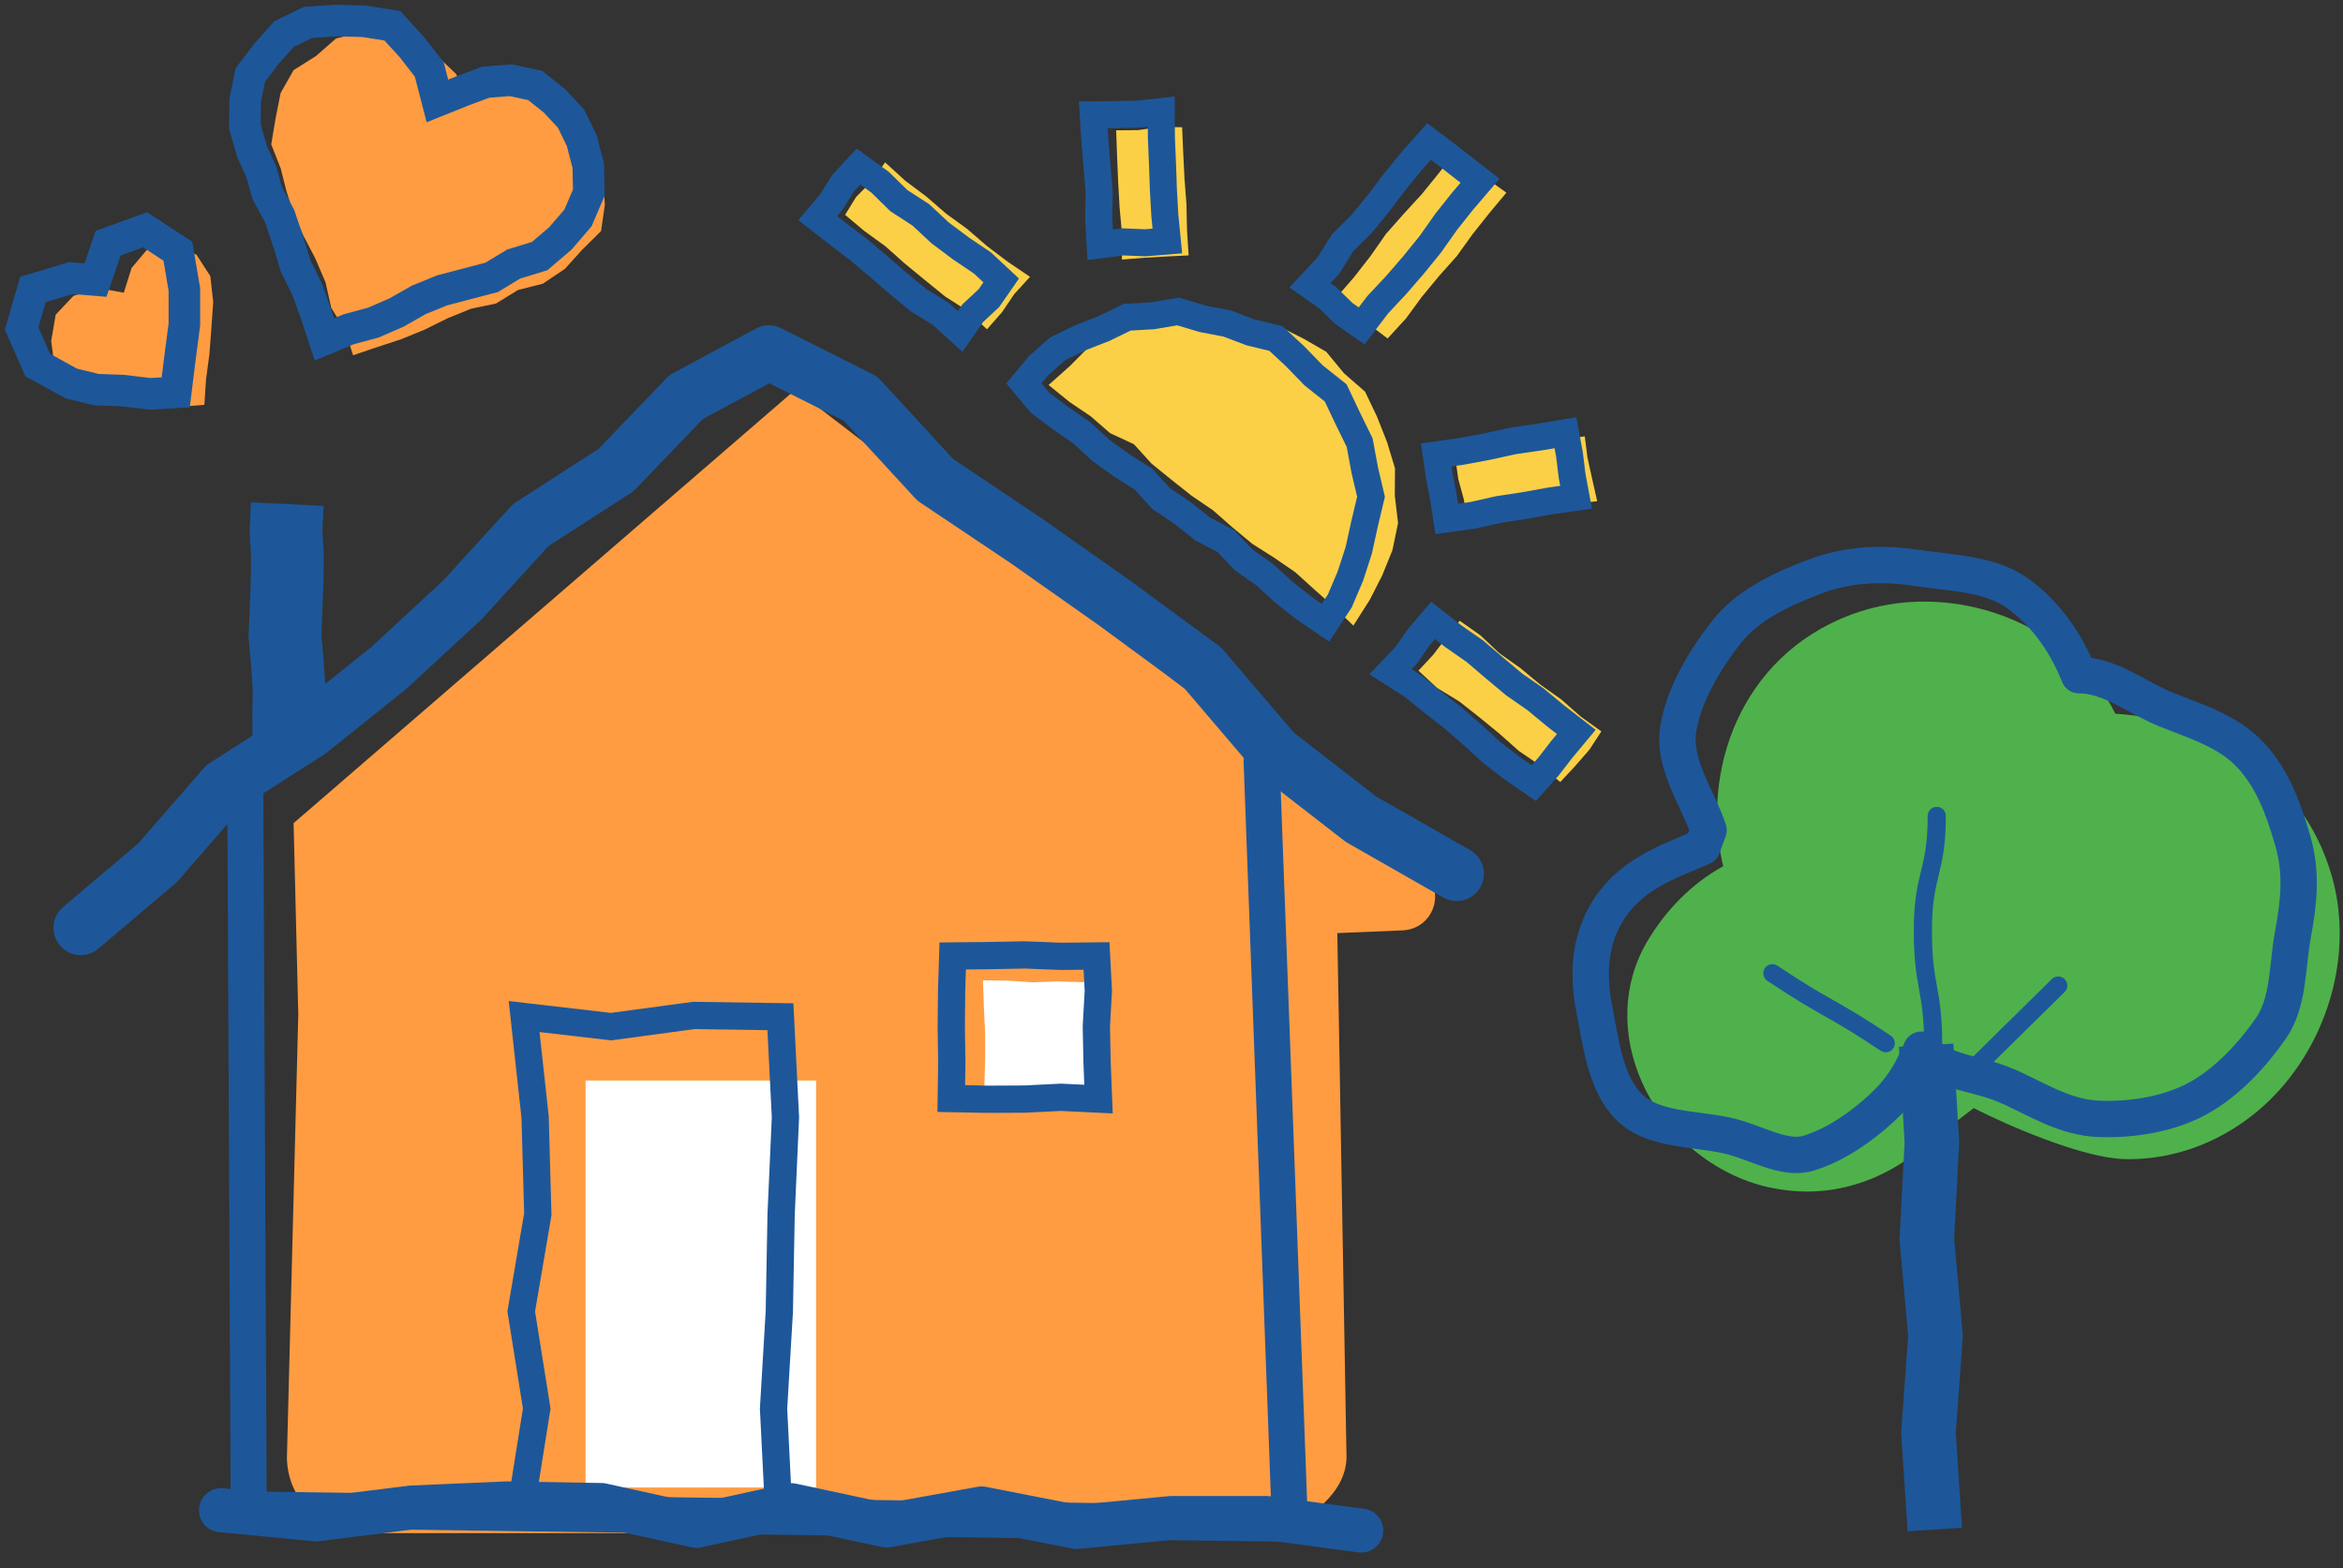
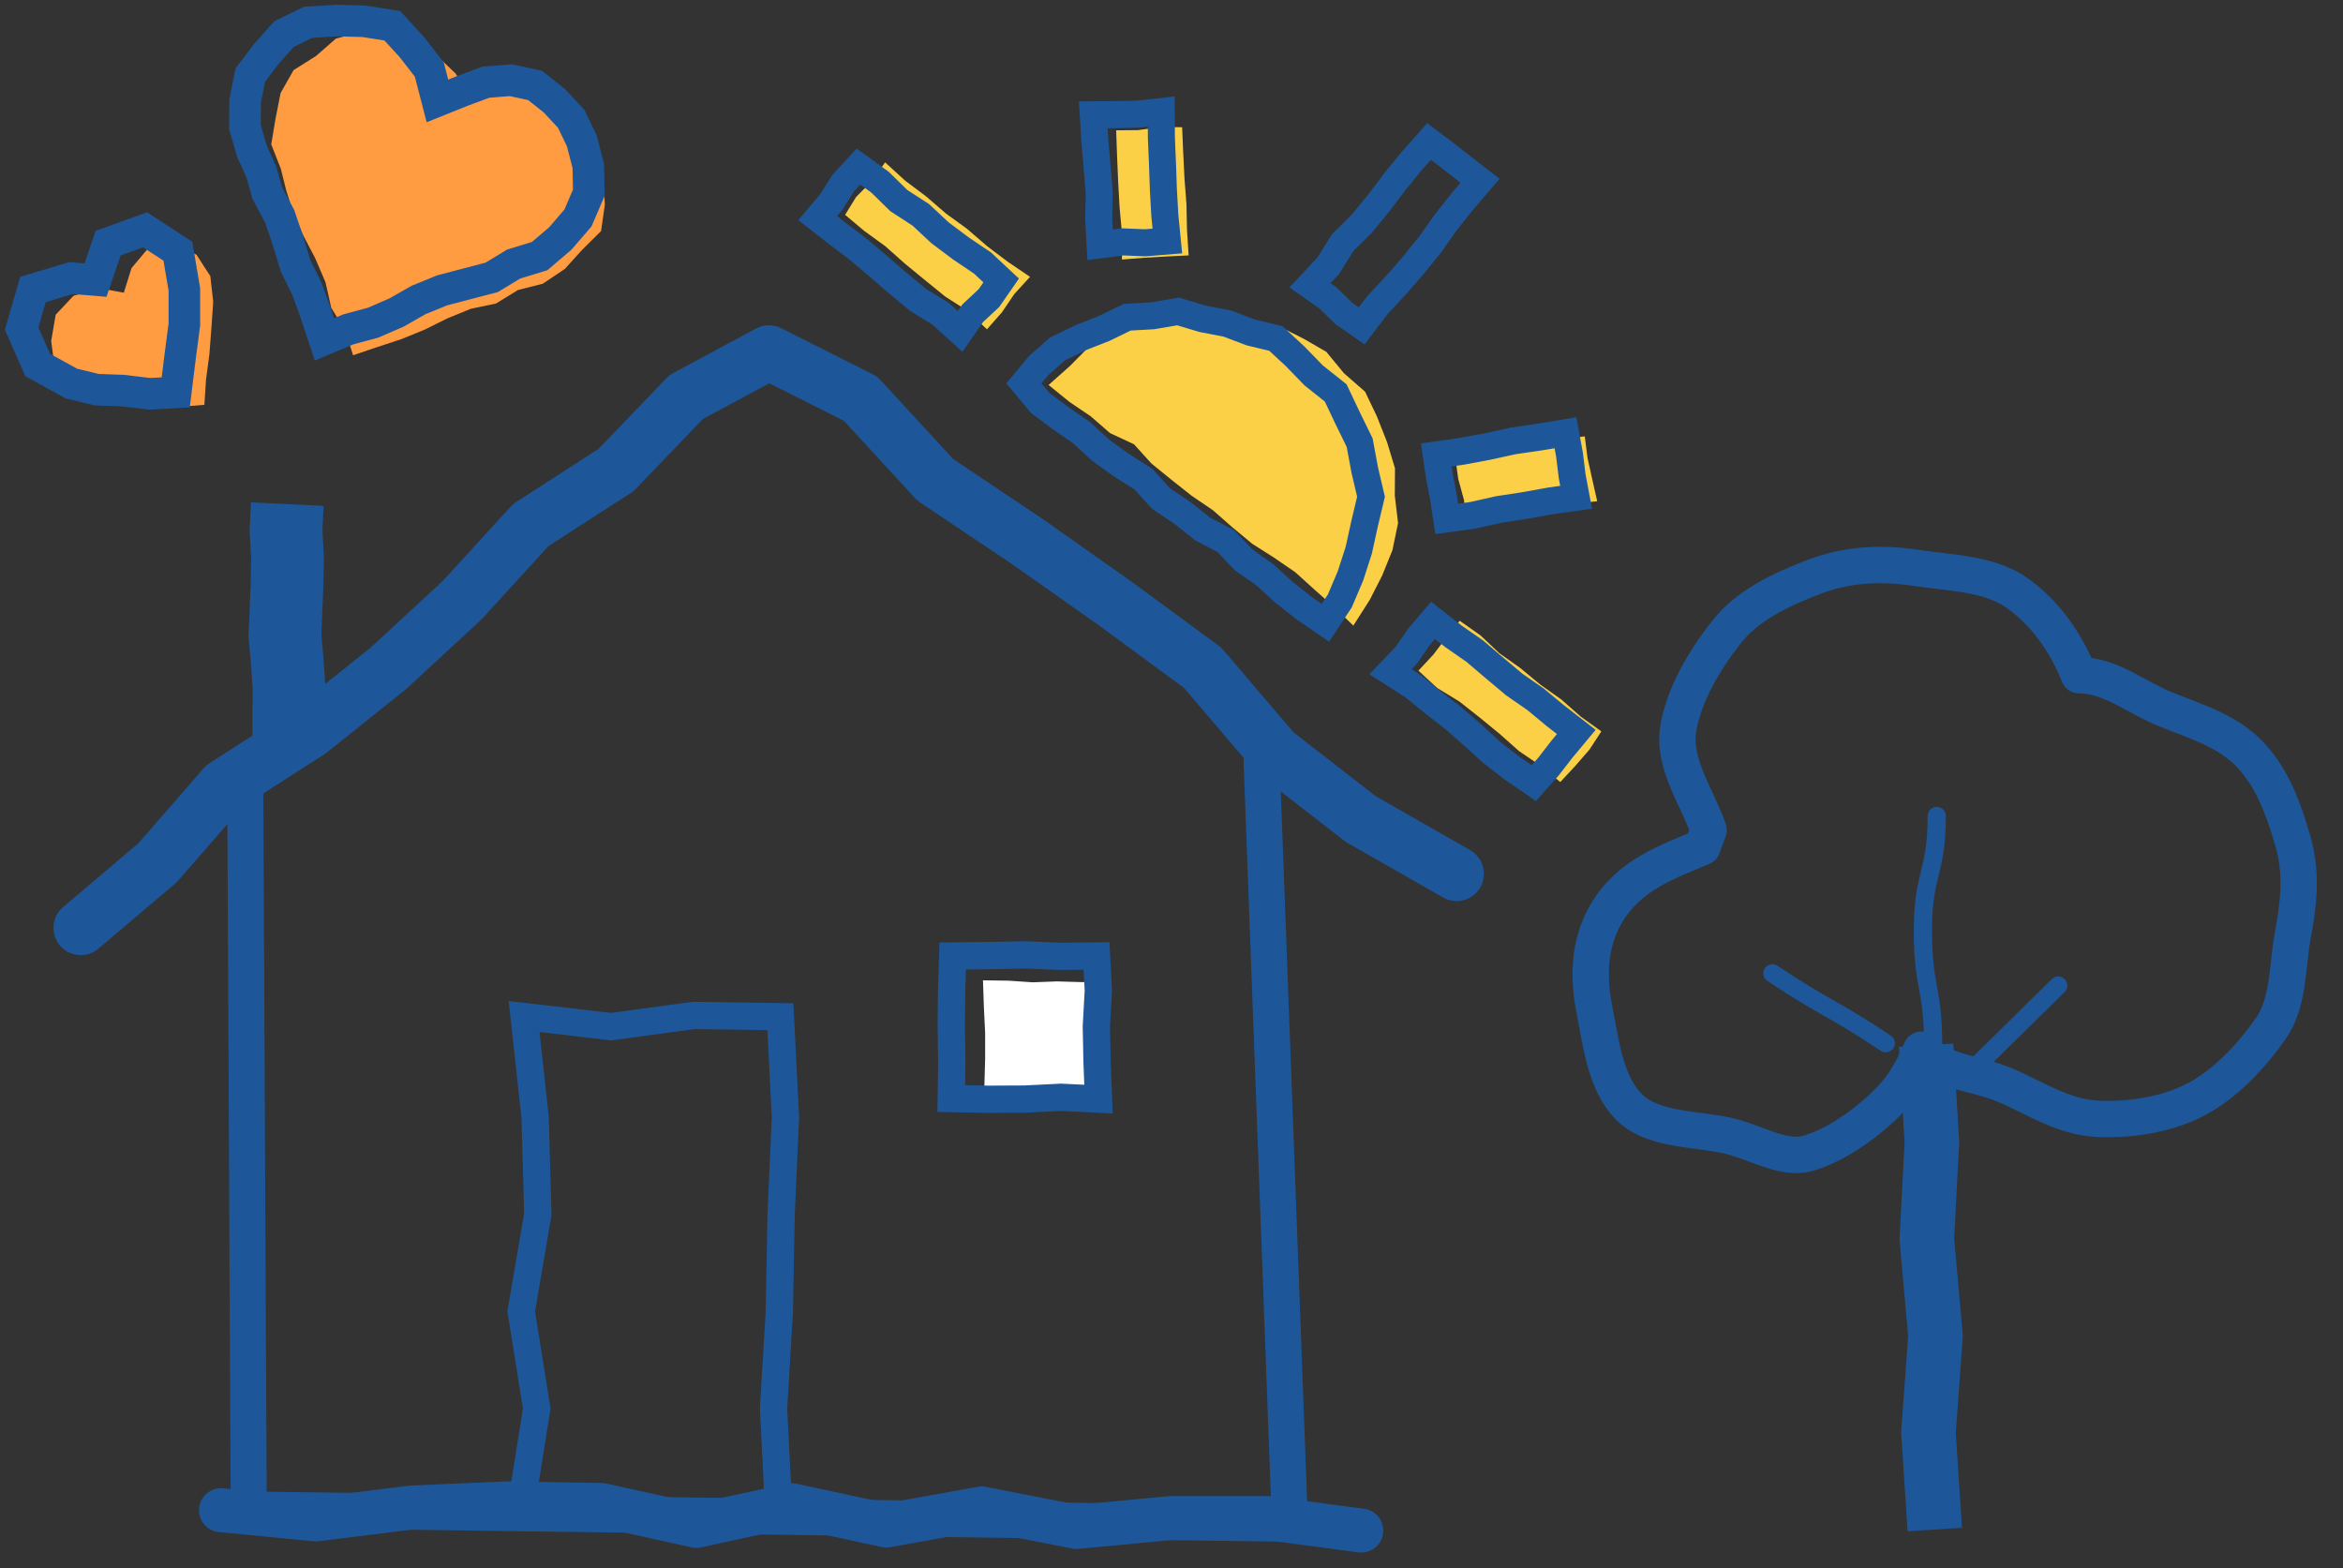
<svg xmlns="http://www.w3.org/2000/svg" width="130px" height="87px" viewBox="0 0 130 87" version="1.1">
  <rect x="0" y="0" width="130" height="87" fill="#333333" stroke="none" />
  <title>NAC_IconLibrary-14 Copy</title>
  <g id="Page-1" stroke="none" stroke-width="1" fill="none" fill-rule="evenodd">
    <g id="NAC_IconLibrary-14-Copy" transform="translate(1, 1)">
-       <polygon id="Path" fill="#FBD047" fill-rule="nonzero" points="79.72 7.47 78.83 8.61 77.89 9.77 76.88 10.87 75.9 11.98 75.04 13.21 74.12 14.39 73.17 15.48 74.09 16.21 75 17.03 75.99 17.78 77.01 16.67 77.89 15.47 78.84 14.32 79.83 13.21 80.7 12 81.63 10.83 82.58 9.69 81.59 8.98 80.7 8.13" />
      <polygon id="Path" fill="#FBD047" fill-rule="nonzero" points="85.57 42.39 86.39 41.51 87.19 40.59 87.85 39.58 86.71 38.76 85.63 37.81 84.46 36.98 83.36 36.07 82.19 35.24 81.14 34.25 79.99 33.44 79.26 34.36 78.52 35.33 77.7 36.21 78.74 37.17 79.97 37.92 81.1 38.81 82.21 39.72 83.28 40.67 84.47 41.48" />
      <polygon id="Path" fill="#FBD047" fill-rule="nonzero" points="48.11 8.01 47.36 9.06 46.5 9.93 45.89 10.92 46.95 11.81 48.12 12.66 49.2 13.62 50.32 14.54 51.44 15.45 52.67 16.24 53.76 17.27 54.59 16.33 55.28 15.31 56.15 14.36 54.91 13.52 53.76 12.65 52.66 11.7 51.49 10.85 50.39 9.9 49.23 9.03" />
      <polygon id="Path" fill="#FBD047" fill-rule="nonzero" points="79.74 24.36 79.91 25.57 80.23 26.75 80.36 27.97 81.82 27.78 83.25 27.52 84.69 27.29 86.11 26.96 87.62 26.81 87.34 25.57 87.08 24.39 86.93 23.21 85.5 23.39 84.08 23.71 82.63 23.88 81.19 24.11" />
      <polygon id="Path" fill="#FBD047" fill-rule="nonzero" points="64.95 13.17 64.86 11.76 64.83 10.33 64.72 8.9 64.65 7.47 64.59 6.06 63.38 6.04 62.15 6.22 60.93 6.23 60.98 7.65 61.04 9.08 61.12 10.51 61.25 11.94 61.25 13.4 62.51 13.3 63.74 13.23" />
      <polygon id="Path" fill="#FBD047" fill-rule="nonzero" points="72.59 18.52 71.36 17.81 70.1 17.17 68.71 16.9 67.37 16.58 65.99 16.15 64.58 16.33 63.16 16.46 61.8 16.89 60.49 17.44 59.35 18.31 58.36 19.31 57.18 20.36 58.34 21.3 59.52 22.1 60.59 23.03 61.92 23.65 62.89 24.72 64 25.62 65.11 26.5 66.3 27.31 67.37 28.25 68.48 29.17 69.69 29.94 70.87 30.75 71.93 31.71 73.01 32.67 74.09 33.71 75 32.28 75.69 30.93 76.26 29.52 76.57 28.02 76.39 26.5 76.4 24.98 75.96 23.53 75.4 22.11 74.74 20.73 73.57 19.71" />
-       <path d="M77.92,47.33 L43.13,20.62 L15.29,44.67 L15.55,55.29 L14.92,79.84 C14.92,82.17 16.84,84.06 19.22,84.06 L68.4,84.06 C70.77,84.06 73.71,82.17 73.71,79.84 L73.2,50.77 L76.81,50.62 C78.55,50.55 79.28,48.4 77.92,47.33 Z" id="Path" fill="#FF9C41" fill-rule="nonzero" />
      <polygon id="Path" fill="#FF9C41" fill-rule="nonzero" points="25 4.39 25.07 4.32 24.28 3.08 23.22 2.07 21.92 1.44 20.53 1.13 19.08 0.76 17.64 1.14 16.53 2.11 15.29 2.89 14.57 4.16 14.29 5.57 14.05 7.01 14.58 8.36 14.88 9.56 15.25 10.73 15.82 12.05 16.49 13.33 17.06 14.66 17.38 16.08 18.15 17.33 18.59 18.71 19.92 18.26 21.26 17.82 22.56 17.29 23.83 16.66 25.13 16.13 26.52 15.84 27.74 15.09 29.12 14.74 30.34 13.92 31.29 12.87 32.35 11.82 32.56 10.35 32.47 8.92 32.26 7.5 31.66 6.09 30.55 5.04 29.44 3.97 27.93 3.53 26.41 3.84" />
      <polygon id="Path" fill="#FF9C41" fill-rule="nonzero" points="5.87 15.24 4.5 14.99 3.08 15.41 2.09 16.46 1.84 17.92 2.04 19.43 3.09 20.55 4.51 21.1 5.93 21.3 7.35 21.52 8.87 21.58 10.34 21.46 10.43 20.07 10.62 18.64 10.73 17.19 10.83 15.75 10.67 14.32 9.9 13.13 8.61 12.56 7.21 12.79 6.3 13.87" />
      <polygon id="Path" stroke="#1D579A" stroke-width="1.5" points="78.29 6.85 77.34 7.92 76.4 9.07 75.5 10.26 74.56 11.41 73.5 12.46 72.7 13.74 71.68 14.83 72.68 15.53 73.56 16.39 74.55 17.08 75.44 15.91 76.46 14.82 77.43 13.7 78.37 12.54 79.23 11.32 80.16 10.15 81.12 9.03 80.18 8.3 79.22 7.55" />
      <polygon id="Path" stroke="#1D579A" stroke-width="1.5" points="84.1 42.45 84.91 41.54 85.66 40.57 86.46 39.61 85.3 38.71 84.2 37.8 83.02 36.98 81.92 36.06 80.83 35.13 79.65 34.31 78.51 33.42 77.72 34.35 77.03 35.35 76.15 36.27 77.39 37.06 78.5 37.96 79.63 38.84 80.71 39.78 81.77 40.75 82.91 41.63" />
      <polygon id="Path" stroke="#1D579A" stroke-width="1.5" points="46.63 8.24 45.78 9.16 45.13 10.2 44.37 11.1 45.48 11.97 46.63 12.84 47.74 13.78 48.83 14.72 49.95 15.65 51.19 16.41 52.27 17.39 52.97 16.38 53.87 15.54 54.55 14.56 53.51 13.59 52.31 12.78 51.15 11.91 50.09 10.92 48.87 10.13 47.83 9.11" />
      <polygon id="Path" stroke="#1D579A" stroke-width="1.5" points="78.69 24.24 78.86 25.4 79.09 26.6 79.27 27.79 80.72 27.59 82.14 27.27 83.58 27.05 85.02 26.79 86.45 26.59 86.23 25.42 86.08 24.21 85.86 23.01 84.41 23.25 82.97 23.46 81.55 23.77 80.11 24.04" />
      <polygon id="Path" stroke="#1D579A" stroke-width="1.5" points="63.77 12.37 63.63 10.95 63.55 9.52 63.5 8.09 63.44 6.66 63.43 5.19 62.17 5.33 60.94 5.36 59.66 5.37 59.75 6.83 59.87 8.26 59.99 9.69 59.96 11.12 60.04 12.58 61.3 12.42 62.54 12.47" />
      <polygon id="Path" stroke="#1D579A" stroke-width="1.5" points="70.84 18.75 69.79 17.78 68.38 17.44 67.09 16.95 65.73 16.69 64.36 16.28 62.96 16.52 61.54 16.6 60.27 17.22 58.97 17.73 57.69 18.35 56.63 19.28 55.81 20.27 56.72 21.36 57.86 22.21 59.03 23.02 60.08 23.99 61.24 24.82 62.45 25.59 63.42 26.66 64.61 27.46 65.73 28.35 67.01 29.02 68.01 30.07 69.18 30.89 70.24 31.86 71.37 32.75 72.54 33.55 73.34 32.34 73.93 30.95 74.39 29.53 74.71 28.07 75.07 26.56 74.72 25.07 74.44 23.56 73.77 22.19 73.11 20.8 71.89 19.83" />
      <polygon id="Path" stroke="#1D579A" stroke-width="1.751" points="23.27 4.6 22.82 2.86 21.85 1.61 20.77 0.43 19.18 0.18 17.67 0.14 16.09 0.24 14.76 0.89 13.78 1.99 12.89 3.16 12.6 4.6 12.59 6.05 12.99 7.42 13.5 8.54 13.83 9.72 14.52 11 14.98 12.37 15.4 13.75 16.04 15.05 16.53 16.41 17 17.83 18.34 17.27 19.71 16.9 21 16.34 22.23 15.64 23.53 15.11 24.9 14.75 26.28 14.39 27.5 13.65 28.94 13.21 30.09 12.23 31.07 11.09 31.67 9.69 31.64 8.2 31.28 6.81 30.69 5.59 29.77 4.6 28.69 3.74 27.34 3.45 25.96 3.56 24.69 4.03" />
      <polygon id="Path" stroke="#1D579A" stroke-width="1.751" points="4.3 14.54 2.93 14.43 0.83 15.06 0.2 17.23 1.09 19.25 2.96 20.28 4.36 20.62 5.8 20.67 7.31 20.85 8.75 20.77 8.98 18.91 9.23 17 9.23 15.06 8.87 12.94 7.05 11.75 5 12.49" />
      <polyline id="Path" stroke="#1D579A" stroke-width="3.025" stroke-linecap="round" stroke-linejoin="round" points="3.48 50.48 7.74 46.87 11.45 42.61 16.19 39.57 20.55 36.08 24.65 32.29 28.45 28.13 33.18 25.08 37.07 21.03 41.66 18.56 46.75 21.12 50.89 25.62 55.92 28.99 60.86 32.47 65.73 36.05 69.73 40.74 74.51 44.45 79.82 47.48" />
      <polyline id="Path" stroke="#1D579A" stroke-width="4.034" points="15.03 40.1 15.02 38.65 15.04 37.19 14.94 35.73 14.81 34.28 14.87 32.82 14.93 31.36 14.95 29.9 14.87 28.43 14.94 26.97" />
      <polyline id="Path" stroke="#1D579A" stroke-width="2" stroke-linecap="round" stroke-linejoin="round" points="12.61 43.01 12.8 82.75 70.57 83.54 69 41.24" />
-       <polyline id="Path" fill="#FFFFFF" fill-rule="nonzero" points="31.49 81.53 31.49 58.95 44.28 58.95 44.28 81.53" />
      <polyline id="Path" fill="#FFFFFF" fill-rule="nonzero" points="53.59 60.6 53.62 59.17 53.66 57.74 53.66 56.31 53.59 54.87 53.54 53.39 54.95 53.41 56.3 53.5 57.65 53.45 59.01 53.49 60.34 53.46 60.31 54.87 60.43 56.3 60.3 57.73 60.44 59.16 60.33 60.6" />
      <polygon id="Path" stroke="#1D579A" stroke-width="1.513" points="59.95 59.98 57.87 59.88 55.85 59.98 53.83 59.99 51.78 59.95 51.81 57.94 51.78 55.96 51.8 53.97 51.86 52.04 53.82 52.02 55.84 51.98 57.87 52.06 59.84 52.04 59.94 53.97 59.83 55.95 59.87 57.94" />
      <polyline id="Path" stroke="#1D579A" stroke-width="1.513" points="42.19 82.55 41.92 77.16 42.24 71.77 42.34 66.38 42.58 60.99 42.3 55.41 37.49 55.34 32.9 55.96 28.08 55.4 28.69 60.98 28.84 66.37 27.92 71.76 28.78 77.15 27.92 82.55" />
      <polyline id="Path" stroke="#1D579A" stroke-width="2.438" stroke-linecap="round" stroke-linejoin="round" points="74.53 83.92 69.27 83.22 64 83.22 58.73 83.72 53.47 82.69 48.19 83.64 42.92 82.51 37.64 83.66 32.37 82.5 27.1 82.41 21.83 82.64 16.54 83.3 11.26 82.79" />
-       <path d="M128.38,47.61 L128.38,47.61 C126.69,41.7 121.27,38.88 116.37,38.6 C113.89,33.57 107.24,31.02 101.68,33.11 C95.54,35.43 93.36,41.82 94.61,47.06 C92.89,48.01 91.45,49.45 90.38,51.26 C89.02,53.58 88.93,56.43 90.12,59.08 C91.44,62 94.14,64.22 97.17,64.88 C97.88,65.03 98.58,65.11 99.26,65.11 C101.81,65.11 104.07,64.07 105.82,62.54 L108.51,60.48 C110.41,61.45 114.53,63.24 116.87,63.31 C120.27,63.39 123.65,61.8 125.96,58.9 C128.52,55.68 129.45,51.36 128.38,47.61 Z" id="Path" fill="#4FB14B" fill-rule="nonzero" />
      <polyline id="Path" stroke="#1D579A" stroke-width="3.025" points="106.35 83.86 106 78.49 106.39 73.12 105.91 67.75 106.19 62.37 105.87 56.99" />
      <path d="M126.22,45.67 C125.68,43.79 125.06,42.17 123.88,40.9 C122.61,39.55 120.89,39.05 119.22,38.38 C117.5,37.69 116.12,36.47 114.35,36.46 C113.65,34.69 112.5,33.02 110.92,31.9 C109.39,30.81 107.18,30.79 105.27,30.5 C103.4,30.22 101.53,30.3 99.72,30.98 C97.73,31.73 95.93,32.62 94.8,34.06 C93.57,35.62 92.43,37.54 92.12,39.42 C91.79,41.4 93.22,43.3 93.8,45.06 C93.8,45.06 93.45,46 93.45,46 C91.52,46.83 89.4,47.51 88.12,49.69 C87.14,51.36 87.11,53.26 87.47,55.04 C87.82,56.81 88.06,59.07 89.37,60.4 C90.64,61.7 92.95,61.6 94.78,61.99 C96.37,62.33 97.95,63.39 99.31,62.99 C100.79,62.56 102.27,61.52 103.36,60.52 C104.5,59.47 105.03,58.57 105.6,57.24 C106.83,58.57 108.52,58.47 110.29,59.22 C111.88,59.89 113.5,61.02 115.51,61.08 C117.41,61.14 119.41,60.79 120.97,59.93 C122.55,59.06 123.94,57.57 124.99,56.07 C126.02,54.59 125.89,52.59 126.23,50.8 C126.55,49.07 126.73,47.44 126.22,45.67 Z" id="Path" stroke="#1D579A" stroke-width="2.017" stroke-linecap="round" stroke-linejoin="round" />
      <path d="M97.34,53 C100.41,55.05 100.56,54.83 103.63,56.88" id="Path" stroke="#1D579A" stroke-width="1.008" stroke-linecap="round" stroke-linejoin="round" />
      <path d="M106.26,56.99 C106.26,53.81 105.69,53.81 105.69,50.63 C105.69,47.45 106.46,47.45 106.46,44.27" id="Path" stroke="#1D579A" stroke-width="1.008" stroke-linecap="round" stroke-linejoin="round" />
      <path d="M108.13,58.67 C110.66,56.17 110.67,56.18 113.2,53.68" id="Path" stroke="#1D579A" stroke-width="1.008" stroke-linecap="round" stroke-linejoin="round" />
    </g>
  </g>
</svg>